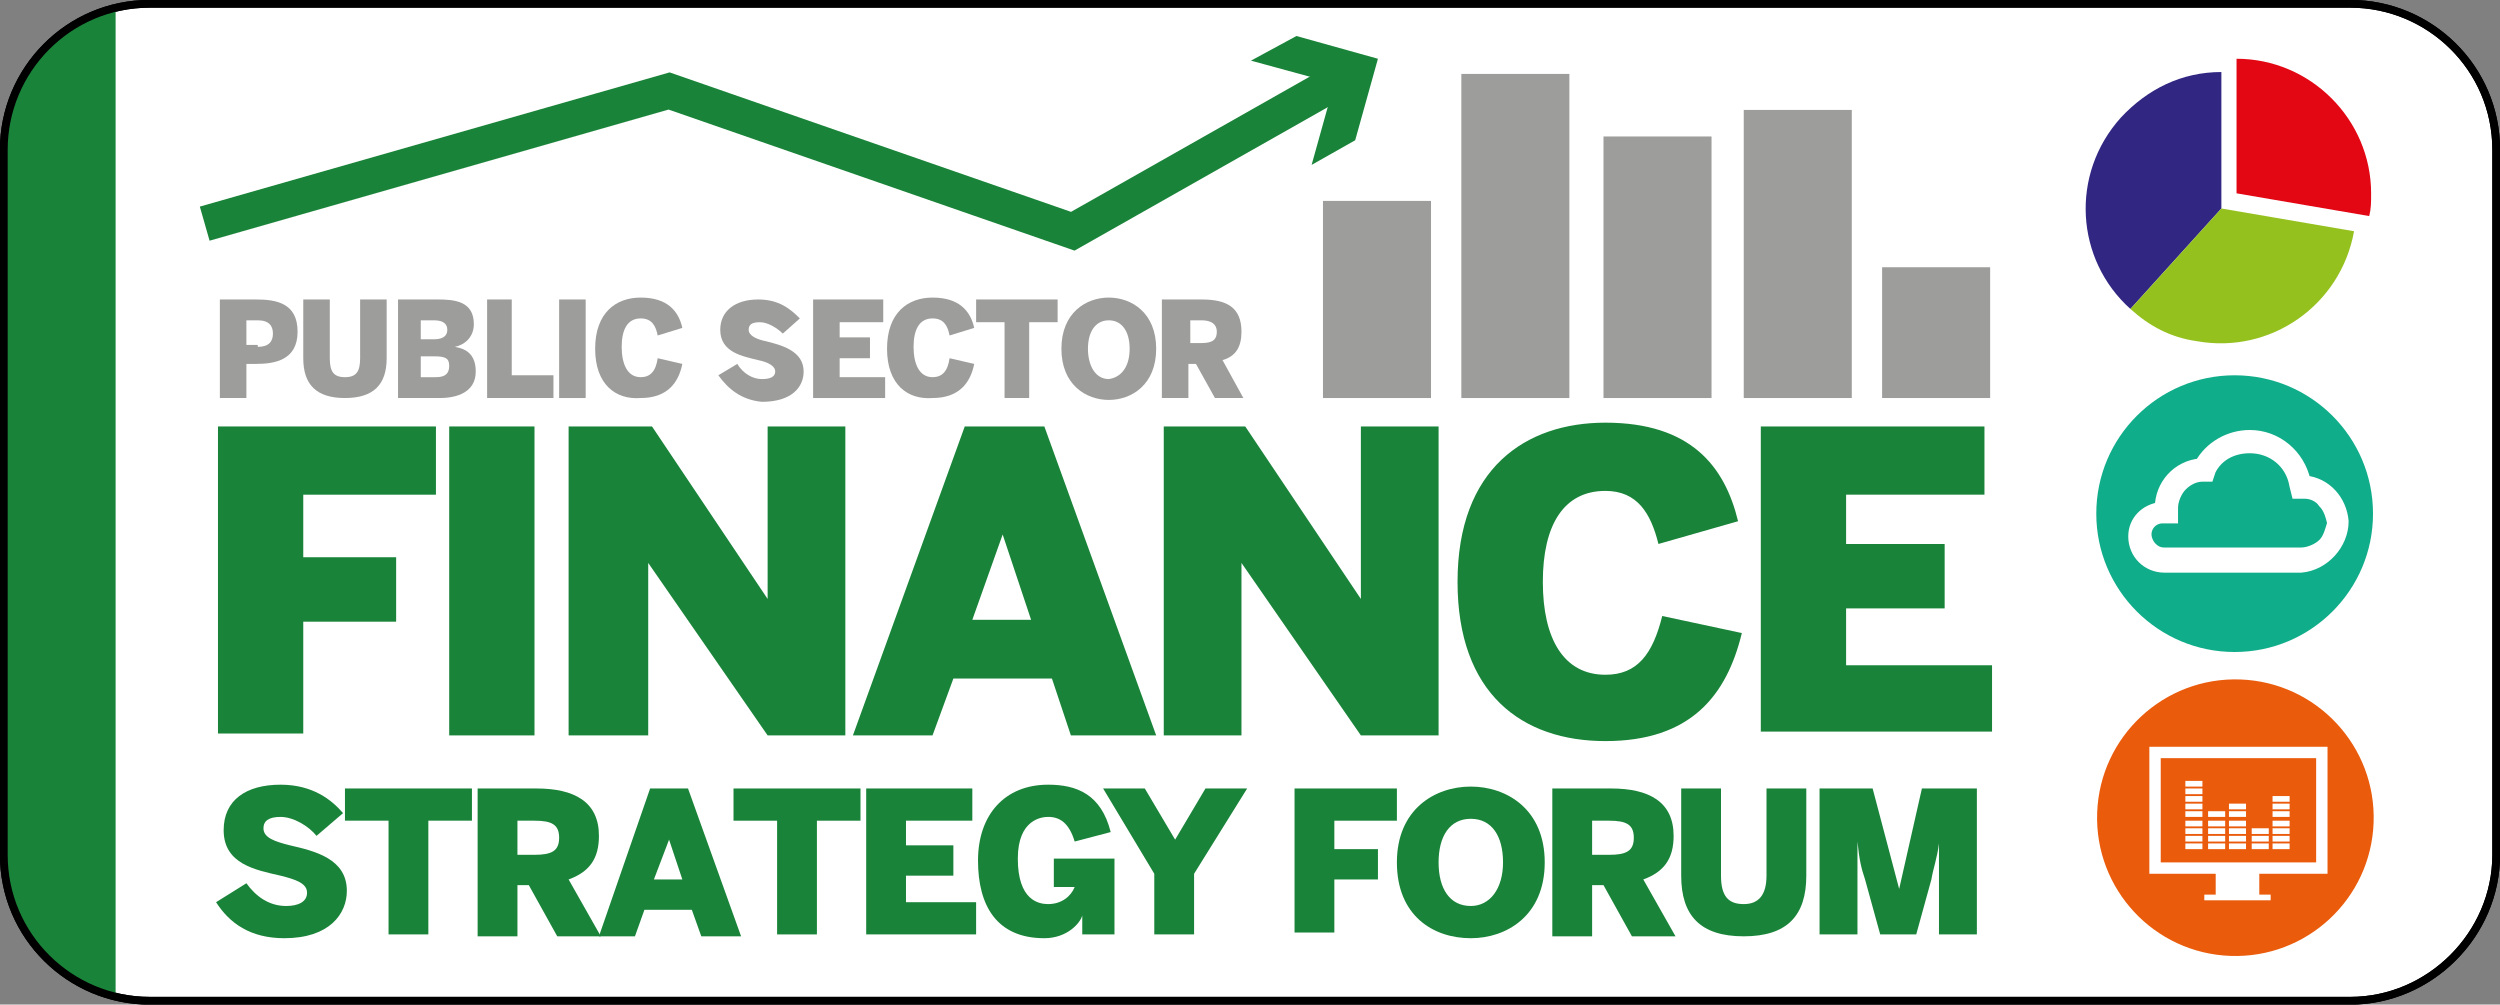
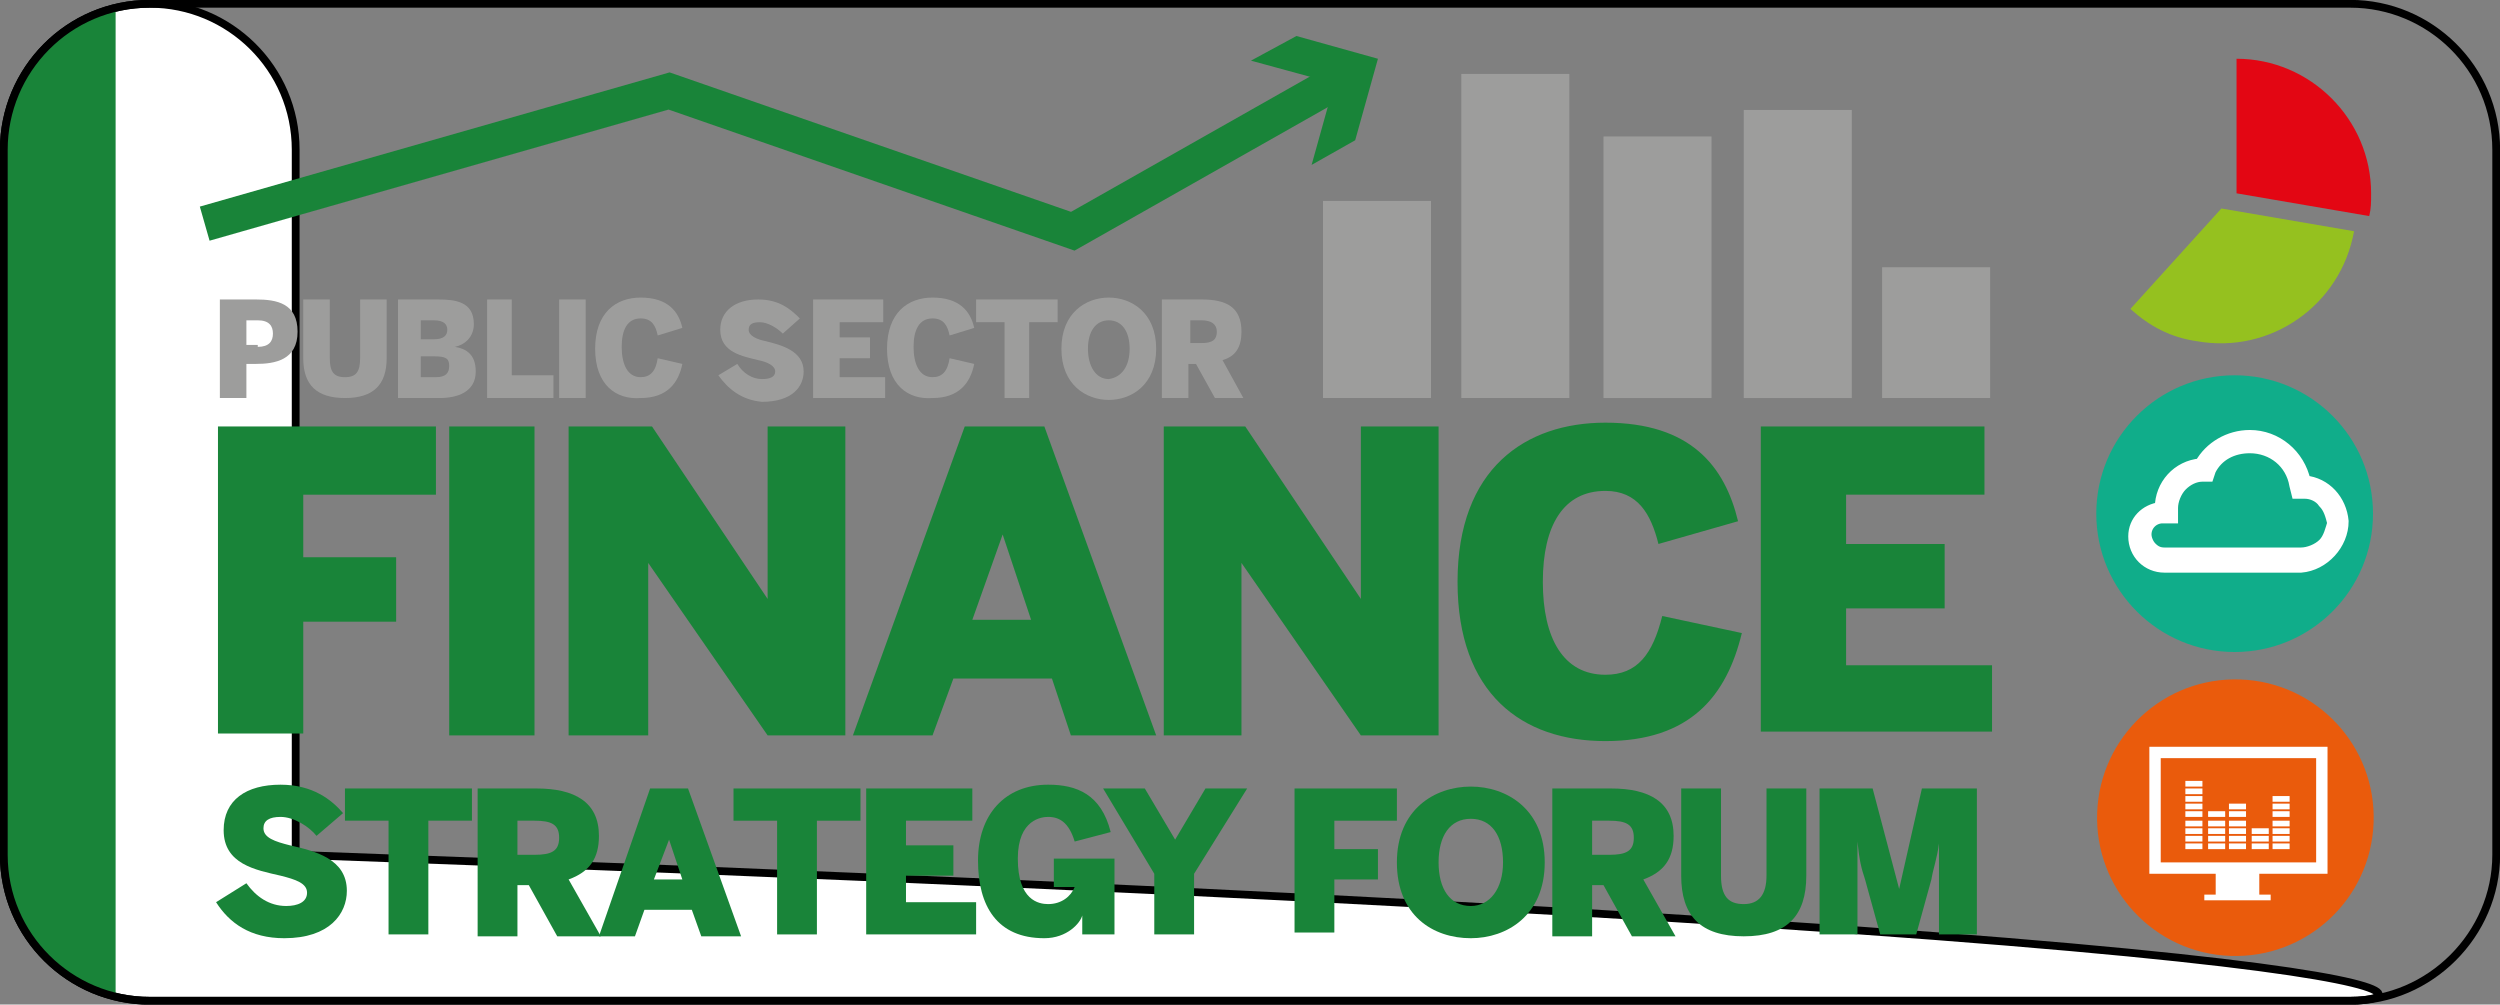
<svg xmlns="http://www.w3.org/2000/svg" xmlns:xlink="http://www.w3.org/1999/xlink" version="1.1" id="Layer_1" x="0px" y="0px" viewBox="0 0 131.9 53" style="enable-background:new 0 0 131.9 53;" xml:space="preserve">
  <rect x="0" y="0" width="131.9" height="53" fill="#808080" stroke="none" />
  <style type="text/css">
	.st0{fill:#FFFFFF;stroke:#000000;stroke-width:0.411;stroke-miterlimit:10;}
	.st1{clip-path:url(#SVGID_00000072250846105364459610000010804961347971882420_);fill:#198439;}
	.st2{fill:none;}
	.st3{fill:#198439;}
	.st4{fill:none;stroke:#198439;stroke-width:1.871;stroke-miterlimit:10;}
	.st5{fill:#9D9D9C;}
	.st6{fill:#EA5B0C;}
	.st7{fill:#FFFFFF;}
	.st8{fill:#10AD8A;}
	.st9{fill:#FFFFFF;stroke:#FFFFFF;stroke-width:0.627;stroke-miterlimit:10;}
	.st10{fill:#312783;}
	.st11{fill:#95C11F;}
	.st12{fill:#E30613;}
	.st13{fill:none;stroke:#000000;stroke-width:0.411;stroke-miterlimit:10;}
</style>
  <g>
-     <path class="st0" d="M124,52.8H7.9c-4.2,0-7.7-3.4-7.7-7.7V7.9c0-4.2,3.4-7.7,7.7-7.7H124c4.2,0,7.7,3.4,7.7,7.7v37.2   C131.7,49.3,128.2,52.8,124,52.8z" />
+     <path class="st0" d="M124,52.8H7.9c-4.2,0-7.7-3.4-7.7-7.7V7.9c0-4.2,3.4-7.7,7.7-7.7c4.2,0,7.7,3.4,7.7,7.7v37.2   C131.7,49.3,128.2,52.8,124,52.8z" />
    <g>
      <defs>
        <path id="SVGID_1_" d="M116.9,52.8H7.8c-4.2,0-7.7-3.4-7.7-7.7V7.9c0-4.2,3.4-7.7,7.7-7.7h109.1c4.2,0,7.7,3.4,7.7,7.7v37.2     C124.6,49.3,121.2,52.8,116.9,52.8z" />
      </defs>
      <clipPath id="SVGID_00000168084966833149801880000003519736300780886949_">
        <use xlink:href="#SVGID_1_" style="overflow:visible;" />
      </clipPath>
      <rect x="-6.1" y="-4.6" style="clip-path:url(#SVGID_00000168084966833149801880000003519736300780886949_);fill:#198439;" width="12.2" height="62.1" />
    </g>
    <rect x="102.9" y="12.1" class="st2" width="7.9" height="9.3" />
    <rect x="102.9" y="19.5" class="st2" width="7.9" height="9.3" />
    <rect x="102.9" y="30" class="st2" width="7.9" height="9.3" />
    <rect x="102.9" y="42.7" class="st2" width="7.9" height="9.3" />
    <g>
      <g>
        <g>
          <g>
            <path class="st3" d="M11.6,22.5H23v3.6h-7v3.3h4.9v3.4h-4.9v5.9h-4.5V22.5z" />
            <path class="st3" d="M23.7,22.5h4.5v16.3h-4.5V22.5z" />
            <path class="st3" d="M30,22.5h4.4l6.1,9.1h0v-9.1h4.1v16.3h-4.1l-6.3-9.1h0v9.1H30V22.5z" />
            <path class="st3" d="M50.9,22.5h4.2l5.9,16.3h-4.5l-1-3h-5.2l-1.1,3H45L50.9,22.5z M54.4,32.7l-1.5-4.5h0l-1.6,4.5H54.4z" />
            <path class="st3" d="M61.3,22.5h4.4l6.1,9.1h0v-9.1h4.1v16.3h-4.1l-6.3-9.1h0v9.1h-4.1V22.5z" />
            <path class="st3" d="M76.9,30.7c0-6,3.6-8.4,7.8-8.4c4.5,0,6.3,2.3,7,5.2l-4.2,1.2c-0.4-1.6-1.1-2.8-2.8-2.8       c-2.2,0-3.3,1.8-3.3,4.8c0,3,1.1,4.9,3.3,4.9c1.7,0,2.5-1.1,3-3.1l4.2,0.9c-0.8,3.3-2.7,5.7-7.2,5.7       C80.3,39.1,76.9,36.6,76.9,30.7z" />
            <path class="st3" d="M92.9,22.5h11.8v3.6h-7.3v2.6h5.2v3.4h-5.2v3h7.7v3.5H92.9V22.5z" />
          </g>
        </g>
        <g>
          <g>
            <polyline class="st4" points="70.9,4.1 56.6,12.2 35.3,4.8 10.8,11.8      " />
            <g>
              <polygon class="st3" points="66,3.2 70.4,4.4 69.2,8.7 71.5,7.4 72.7,3.1 68.4,1.9       " />
            </g>
          </g>
        </g>
        <g>
          <rect x="69.8" y="10.6" class="st5" width="5.7" height="10.4" />
          <rect x="77.1" y="3.9" class="st5" width="5.7" height="17.1" />
          <rect x="84.6" y="7.2" class="st5" width="5.7" height="13.8" />
          <rect x="92" y="5.8" class="st5" width="5.7" height="15.2" />
          <rect x="99.3" y="14.1" class="st5" width="5.7" height="6.9" />
        </g>
      </g>
      <g>
        <path class="st3" d="M11.4,47.6l1.6-1c0.5,0.7,1.2,1.2,2.1,1.2c0.6,0,1.1-0.2,1.1-0.7c0-0.5-0.6-0.7-1.4-0.9     c-1.3-0.3-3-0.6-3-2.4c0-1.6,1.2-2.4,3-2.4c1.7,0,2.7,0.8,3.3,1.5l-1.4,1.2c-0.4-0.5-1.2-1-1.9-1c-0.6,0-0.9,0.2-0.9,0.6     c0,0.5,0.6,0.7,1.4,0.9c1.3,0.3,3,0.7,3,2.4c0,1.2-0.9,2.5-3.3,2.5C13.2,49.5,12.1,48.7,11.4,47.6z" />
        <path class="st3" d="M20.5,43.3h-2.3v-1.7h6.7v1.7h-2.3v6h-2.1V43.3z" />
        <path class="st3" d="M25.2,41.6h3.1c2,0,3.3,0.7,3.3,2.5c0,1.2-0.5,1.9-1.6,2.3l1.7,3h-2.3l-1.5-2.7h-0.6v2.7h-2.1V41.6z      M28.2,45.1c0.9,0,1.3-0.2,1.3-0.9s-0.4-0.9-1.3-0.9h-0.9v1.8H28.2z" />
        <path class="st3" d="M34.3,41.6h2l2.8,7.8H37l-0.5-1.4H34l-0.5,1.4h-1.9L34.3,41.6z M36,46.4l-0.7-2.1h0l-0.8,2.1H36z" />
        <path class="st3" d="M41,43.3h-2.3v-1.7h6.7v1.7h-2.3v6H41V43.3z" />
        <path class="st3" d="M45.7,41.6h5.6v1.7h-3.5v1.3h2.5v1.6h-2.5v1.4h3.7v1.7h-5.8V41.6z" />
        <path class="st3" d="M51.6,45.4c0-2.4,1.4-4,3.7-4c1.5,0,2.8,0.5,3.3,2.5l-1.9,0.5c-0.3-1-0.8-1.3-1.4-1.3     c-0.3,0-1.6,0.1-1.6,2.2c0,2.2,1.1,2.4,1.6,2.4c0.7,0,1.2-0.4,1.4-0.9h-1.1v-1.5h3.2v4h-1.7v-1h0c-0.1,0.4-0.8,1.2-2,1.2     C52.6,49.5,51.6,47.8,51.6,45.4z" />
        <path class="st3" d="M60.9,46.1l-2.7-4.5h2.2l1.6,2.7l1.6-2.7h2.2l-2.8,4.5v3.2h-2.1V46.1z" />
        <path class="st3" d="M68.3,41.6h5.4v1.7h-3.3v1.5h2.3v1.6h-2.3v2.8h-2.1V41.6z" />
        <path class="st3" d="M73.7,45.5c0-2.8,2-4,3.9-4c1.9,0,3.9,1.2,3.9,4s-2,4-3.9,4C75.6,49.5,73.7,48.3,73.7,45.5z M79.3,45.5     c0-1.4-0.6-2.3-1.7-2.3c-1.1,0-1.7,0.9-1.7,2.3s0.6,2.3,1.7,2.3C78.6,47.8,79.3,46.9,79.3,45.5z" />
        <path class="st3" d="M81.9,41.6h3.1c2,0,3.3,0.7,3.3,2.5c0,1.2-0.5,1.9-1.6,2.3l1.7,3h-2.3l-1.5-2.7h-0.6v2.7h-2.1V41.6z      M84.9,45.1c0.9,0,1.3-0.2,1.3-0.9s-0.4-0.9-1.3-0.9h-0.9v1.8H84.9z" />
        <path class="st3" d="M88.7,46.2v-4.6h2.1v4.6c0,1.1,0.4,1.5,1.2,1.5s1.2-0.5,1.2-1.5v-4.6h2.1v4.6c0,2.1-1,3.2-3.3,3.2     S88.7,48.3,88.7,46.2z" />
        <path class="st3" d="M96,41.6h2.8l1.4,5.3h0l1.2-5.3h2.9v7.7h-2v-4.8h0c-0.1,0.8-0.3,1.3-0.4,1.9l-0.8,2.9h-1.9l-0.8-2.9     c-0.2-0.6-0.3-1-0.4-2h0v4.9H96V41.6z" />
      </g>
    </g>
    <g>
      <ellipse transform="matrix(3.550578e-02 -0.999 0.999 3.550578e-02 70.696 159.393)" class="st6" cx="117.9" cy="43.1" rx="7.3" ry="7.3" />
      <g>
        <g>
          <path class="st7" d="M113.4,39.4v6.7h9.4v-6.7H113.4z M122.2,45.5h-8.2v-5.5h8.2V45.5z" />
          <rect x="116.9" y="45.9" class="st7" width="2.3" height="1.4" />
          <rect x="116.3" y="47.2" class="st7" width="3.5" height="0.3" />
        </g>
        <g>
          <g>
            <rect x="115.3" y="41.2" class="st7" width="0.9" height="0.3" />
            <rect x="115.3" y="41.6" class="st7" width="0.9" height="0.3" />
            <rect x="115.3" y="42" class="st7" width="0.9" height="0.3" />
            <rect x="115.3" y="42.4" class="st7" width="0.9" height="0.3" />
            <rect x="115.3" y="42.8" class="st7" width="0.9" height="0.3" />
            <rect x="115.3" y="43.3" class="st7" width="0.9" height="0.3" />
            <rect x="115.3" y="43.7" class="st7" width="0.9" height="0.3" />
            <rect x="115.3" y="44.1" class="st7" width="0.9" height="0.3" />
            <rect x="115.3" y="44.5" class="st7" width="0.9" height="0.3" />
          </g>
          <g>
            <rect x="119.9" y="42" class="st7" width="0.9" height="0.3" />
            <rect x="119.9" y="42.4" class="st7" width="0.9" height="0.3" />
            <rect x="119.9" y="42.8" class="st7" width="0.9" height="0.3" />
            <rect x="119.9" y="43.3" class="st7" width="0.9" height="0.3" />
            <rect x="119.9" y="43.7" class="st7" width="0.9" height="0.3" />
            <rect x="119.9" y="44.1" class="st7" width="0.9" height="0.3" />
            <rect x="119.9" y="44.5" class="st7" width="0.9" height="0.3" />
          </g>
          <g>
            <rect x="117.6" y="42.4" class="st7" width="0.9" height="0.3" />
            <rect x="117.6" y="42.8" class="st7" width="0.9" height="0.3" />
            <rect x="117.6" y="43.3" class="st7" width="0.9" height="0.3" />
            <rect x="117.6" y="43.7" class="st7" width="0.9" height="0.3" />
            <rect x="117.6" y="44.1" class="st7" width="0.9" height="0.3" />
            <rect x="117.6" y="44.5" class="st7" width="0.9" height="0.3" />
          </g>
          <g>
            <rect x="116.5" y="42.8" class="st7" width="0.9" height="0.3" />
            <rect x="116.5" y="43.3" class="st7" width="0.9" height="0.3" />
            <rect x="116.5" y="43.7" class="st7" width="0.9" height="0.3" />
            <rect x="116.5" y="44.1" class="st7" width="0.9" height="0.3" />
            <rect x="116.5" y="44.5" class="st7" width="0.9" height="0.3" />
          </g>
          <g>
            <rect x="118.8" y="43.7" class="st7" width="0.9" height="0.3" />
            <rect x="118.8" y="44.1" class="st7" width="0.9" height="0.3" />
            <rect x="118.8" y="44.5" class="st7" width="0.9" height="0.3" />
          </g>
        </g>
      </g>
    </g>
    <g>
      <circle class="st8" cx="117.9" cy="27.1" r="7.3" />
      <path class="st9" d="M123.6,27.5c-0.1-1.1-0.9-2-2-2.1c-0.3-1.4-1.5-2.4-2.9-2.4c-1.1,0-2.1,0.6-2.6,1.5c-1.2,0.1-2.1,1.1-2.1,2.3    c0,0,0,0,0,0c-0.8,0.1-1.4,0.7-1.4,1.5c0,0.9,0.7,1.6,1.6,1.6h7.2C122.6,29.8,123.6,28.7,123.6,27.5z M122.6,28.7    c-0.3,0.3-0.8,0.5-1.2,0.5h-7.2c-0.3,0-0.5-0.1-0.7-0.3c-0.2-0.2-0.3-0.5-0.3-0.7c0-0.5,0.4-0.9,0.9-0.9l0.5,0l0-0.5    c0-0.4,0.2-0.9,0.5-1.2c0.3-0.3,0.7-0.5,1.1-0.5l0.3,0l0.1-0.3c0.4-0.8,1.2-1.2,2.1-1.2c1.2,0,2.2,0.8,2.4,2l0.1,0.4l0.4,0    c0.4,0,0.8,0.2,1,0.5c0.3,0.3,0.4,0.7,0.5,1.1C123,27.9,122.9,28.4,122.6,28.7z" />
    </g>
    <g>
      <g>
        <g>
          <g>
            <g>
-               <path class="st10" d="M117.2,11l-4.8,5.3c-2.9-2.6-3.2-7.1-0.5-10.1c1.4-1.5,3.2-2.4,5.3-2.4V11z" />
-             </g>
+               </g>
          </g>
          <g>
            <g>
              <path class="st11" d="M117.2,11l7,1.2c-0.7,3.9-4.4,6.5-8.3,5.8c-1.4-0.2-2.5-0.8-3.5-1.7L117.2,11z" />
            </g>
          </g>
          <g>
            <g>
              <path class="st12" d="M118,10.2V3.1c3.9,0,7.1,3.2,7.1,7.1c0,0.5,0,0.8-0.1,1.2L118,10.2z" />
            </g>
          </g>
        </g>
        <g>
          <g>
				</g>
          <g>
				</g>
          <g>
				</g>
        </g>
      </g>
    </g>
    <path class="st13" d="M124,52.8H7.9c-4.2,0-7.7-3.4-7.7-7.7V7.9c0-4.2,3.4-7.7,7.7-7.7H124c4.2,0,7.7,3.4,7.7,7.7v37.2   C131.7,49.3,128.2,52.8,124,52.8z" />
    <g>
      <path class="st5" d="M11.6,15.8h1.9c1.1,0,2.2,0.2,2.2,1.7s-1.2,1.7-2.2,1.7H13V21h-1.4V15.8z M13.6,18.3c0.6,0,0.8-0.3,0.8-0.7    c0-0.4-0.2-0.7-0.8-0.7H13v1.3H13.6z" />
      <path class="st5" d="M16,18.9v-3.1h1.4v3.1c0,0.7,0.2,1,0.8,1c0.6,0,0.8-0.3,0.8-1v-3.1h1.4v3.1c0,1.4-0.7,2.1-2.2,2.1    S16,20.3,16,18.9z" />
      <path class="st5" d="M20.9,15.8h2.2c0.9,0,1.9,0.1,1.9,1.3c0,0.7-0.5,1.1-1,1.2v0c0.6,0.1,1.1,0.4,1.1,1.3c0,1.1-1,1.4-1.9,1.4    h-2.2V15.8z M22.9,17.9c0.5,0,0.7-0.2,0.7-0.5c0-0.3-0.2-0.5-0.7-0.5h-0.7v1H22.9z M23,19.9c0.5,0,0.7-0.2,0.7-0.6    s-0.2-0.5-0.8-0.5h-0.7v1.1H23z" />
      <path class="st5" d="M25.6,15.8H27v4h2.2V21h-3.5V15.8z" />
      <path class="st5" d="M29.5,15.8h1.4V21h-1.4V15.8z" />
      <path class="st5" d="M31.4,18.4c0-1.9,1.1-2.7,2.4-2.7c1.4,0,2,0.7,2.2,1.6l-1.3,0.4c-0.1-0.5-0.3-0.9-0.9-0.9c-0.7,0-1,0.6-1,1.5    c0,0.9,0.3,1.6,1,1.6c0.5,0,0.8-0.3,0.9-1l1.3,0.3c-0.2,1-0.8,1.8-2.2,1.8C32.5,21.1,31.4,20.3,31.4,18.4z" />
      <path class="st5" d="M37.9,19.8l1-0.6c0.3,0.5,0.8,0.8,1.3,0.8c0.4,0,0.7-0.1,0.7-0.4c0-0.3-0.4-0.5-0.9-0.6c-0.8-0.2-2-0.4-2-1.6    c0-1,0.8-1.6,2-1.6c1.1,0,1.7,0.5,2.2,1l-0.9,0.8c-0.3-0.3-0.8-0.6-1.2-0.6c-0.4,0-0.6,0.1-0.6,0.4c0,0.3,0.4,0.5,0.9,0.6    c0.8,0.2,2,0.5,2,1.6c0,0.8-0.6,1.6-2.2,1.6C39.1,21.1,38.4,20.5,37.9,19.8z" />
      <path class="st5" d="M42.9,15.8h3.7V17h-2.3v0.8h1.6v1.1h-1.6v1h2.4V21h-3.8V15.8z" />
      <path class="st5" d="M46.8,18.4c0-1.9,1.1-2.7,2.4-2.7c1.4,0,2,0.7,2.2,1.6l-1.3,0.4c-0.1-0.5-0.3-0.9-0.9-0.9c-0.7,0-1,0.6-1,1.5    c0,0.9,0.3,1.6,1,1.6c0.5,0,0.8-0.3,0.9-1l1.3,0.3c-0.2,1-0.8,1.8-2.2,1.8C47.9,21.1,46.8,20.3,46.8,18.4z" />
      <path class="st5" d="M53,17h-1.5v-1.2h4.3V17h-1.5v4H53V17z" />
      <path class="st5" d="M56,18.4c0-1.9,1.3-2.7,2.5-2.7c1.2,0,2.5,0.8,2.5,2.7s-1.3,2.7-2.5,2.7C57.3,21.1,56,20.3,56,18.4z     M59.6,18.4c0-0.9-0.4-1.5-1.1-1.5c-0.7,0-1.1,0.6-1.1,1.5s0.4,1.6,1.1,1.6C59.2,19.9,59.6,19.3,59.6,18.4z" />
      <path class="st5" d="M61.4,15.8h2c1.3,0,2.1,0.4,2.1,1.7c0,0.8-0.3,1.3-1,1.5l1.1,2h-1.5l-1-1.8h-0.4V21h-1.4V15.8z M63.4,18.1    c0.6,0,0.8-0.2,0.8-0.6s-0.3-0.6-0.8-0.6h-0.6v1.2H63.4z" />
    </g>
  </g>
</svg>